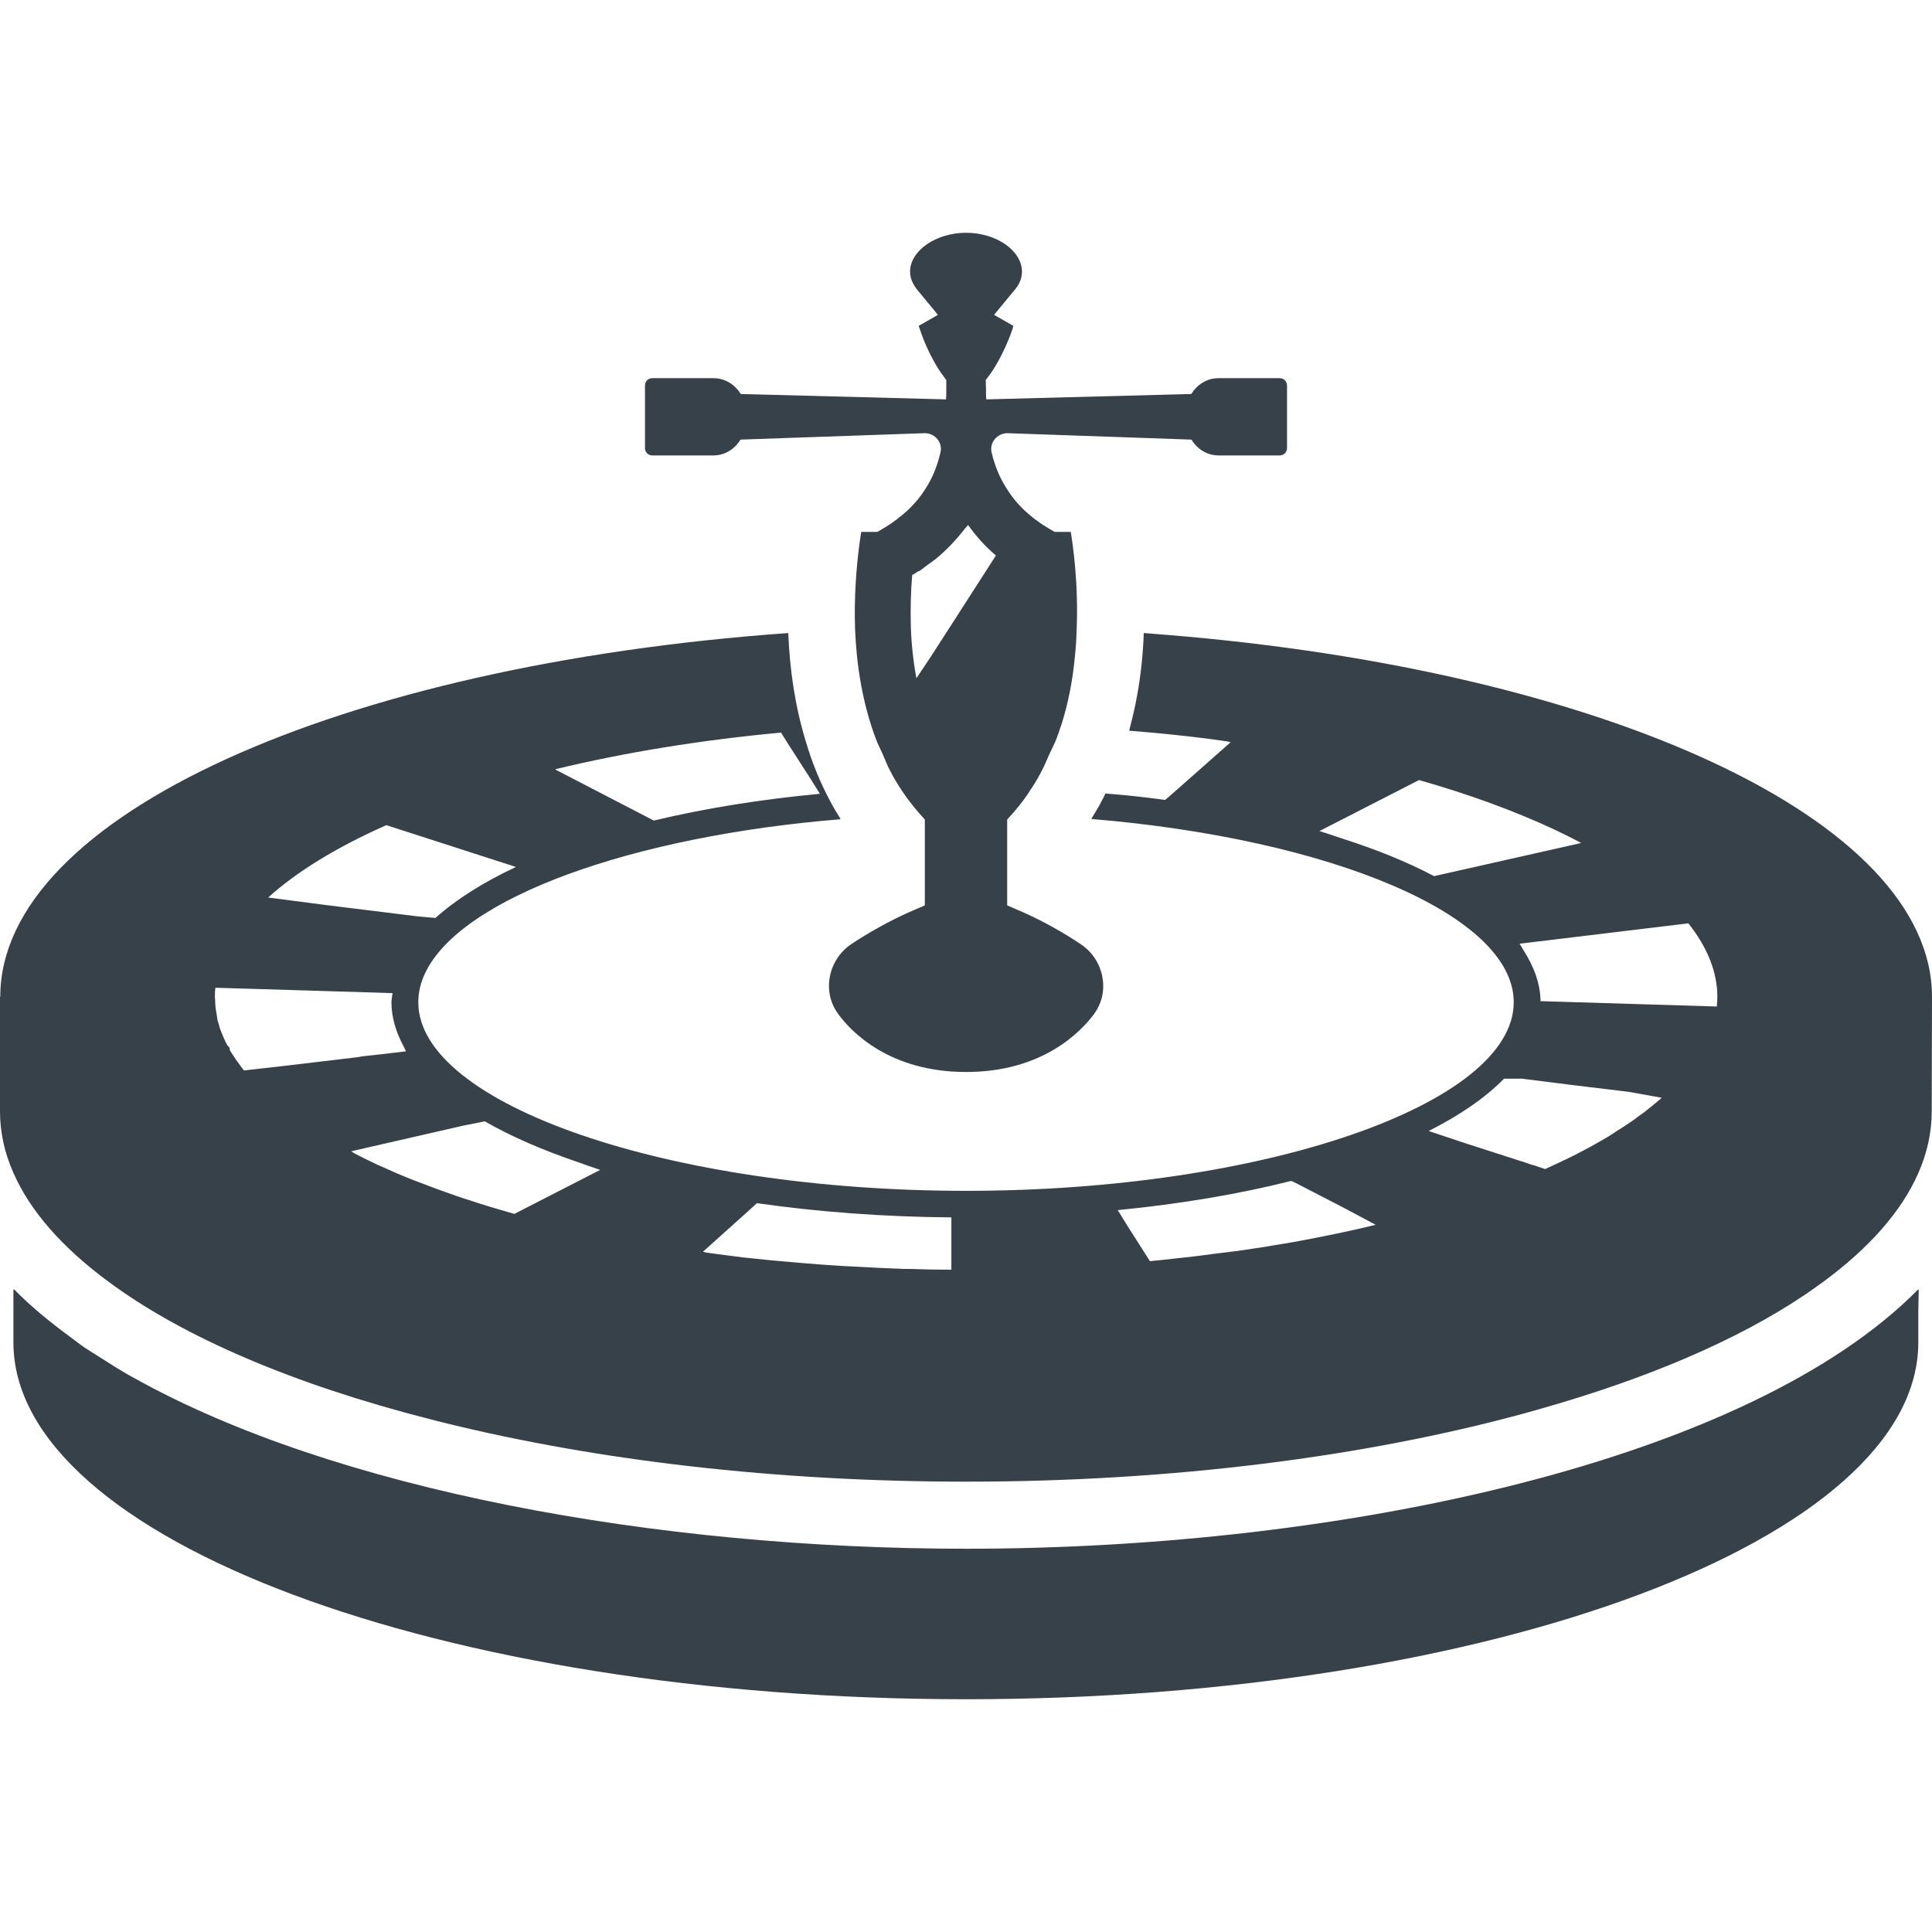
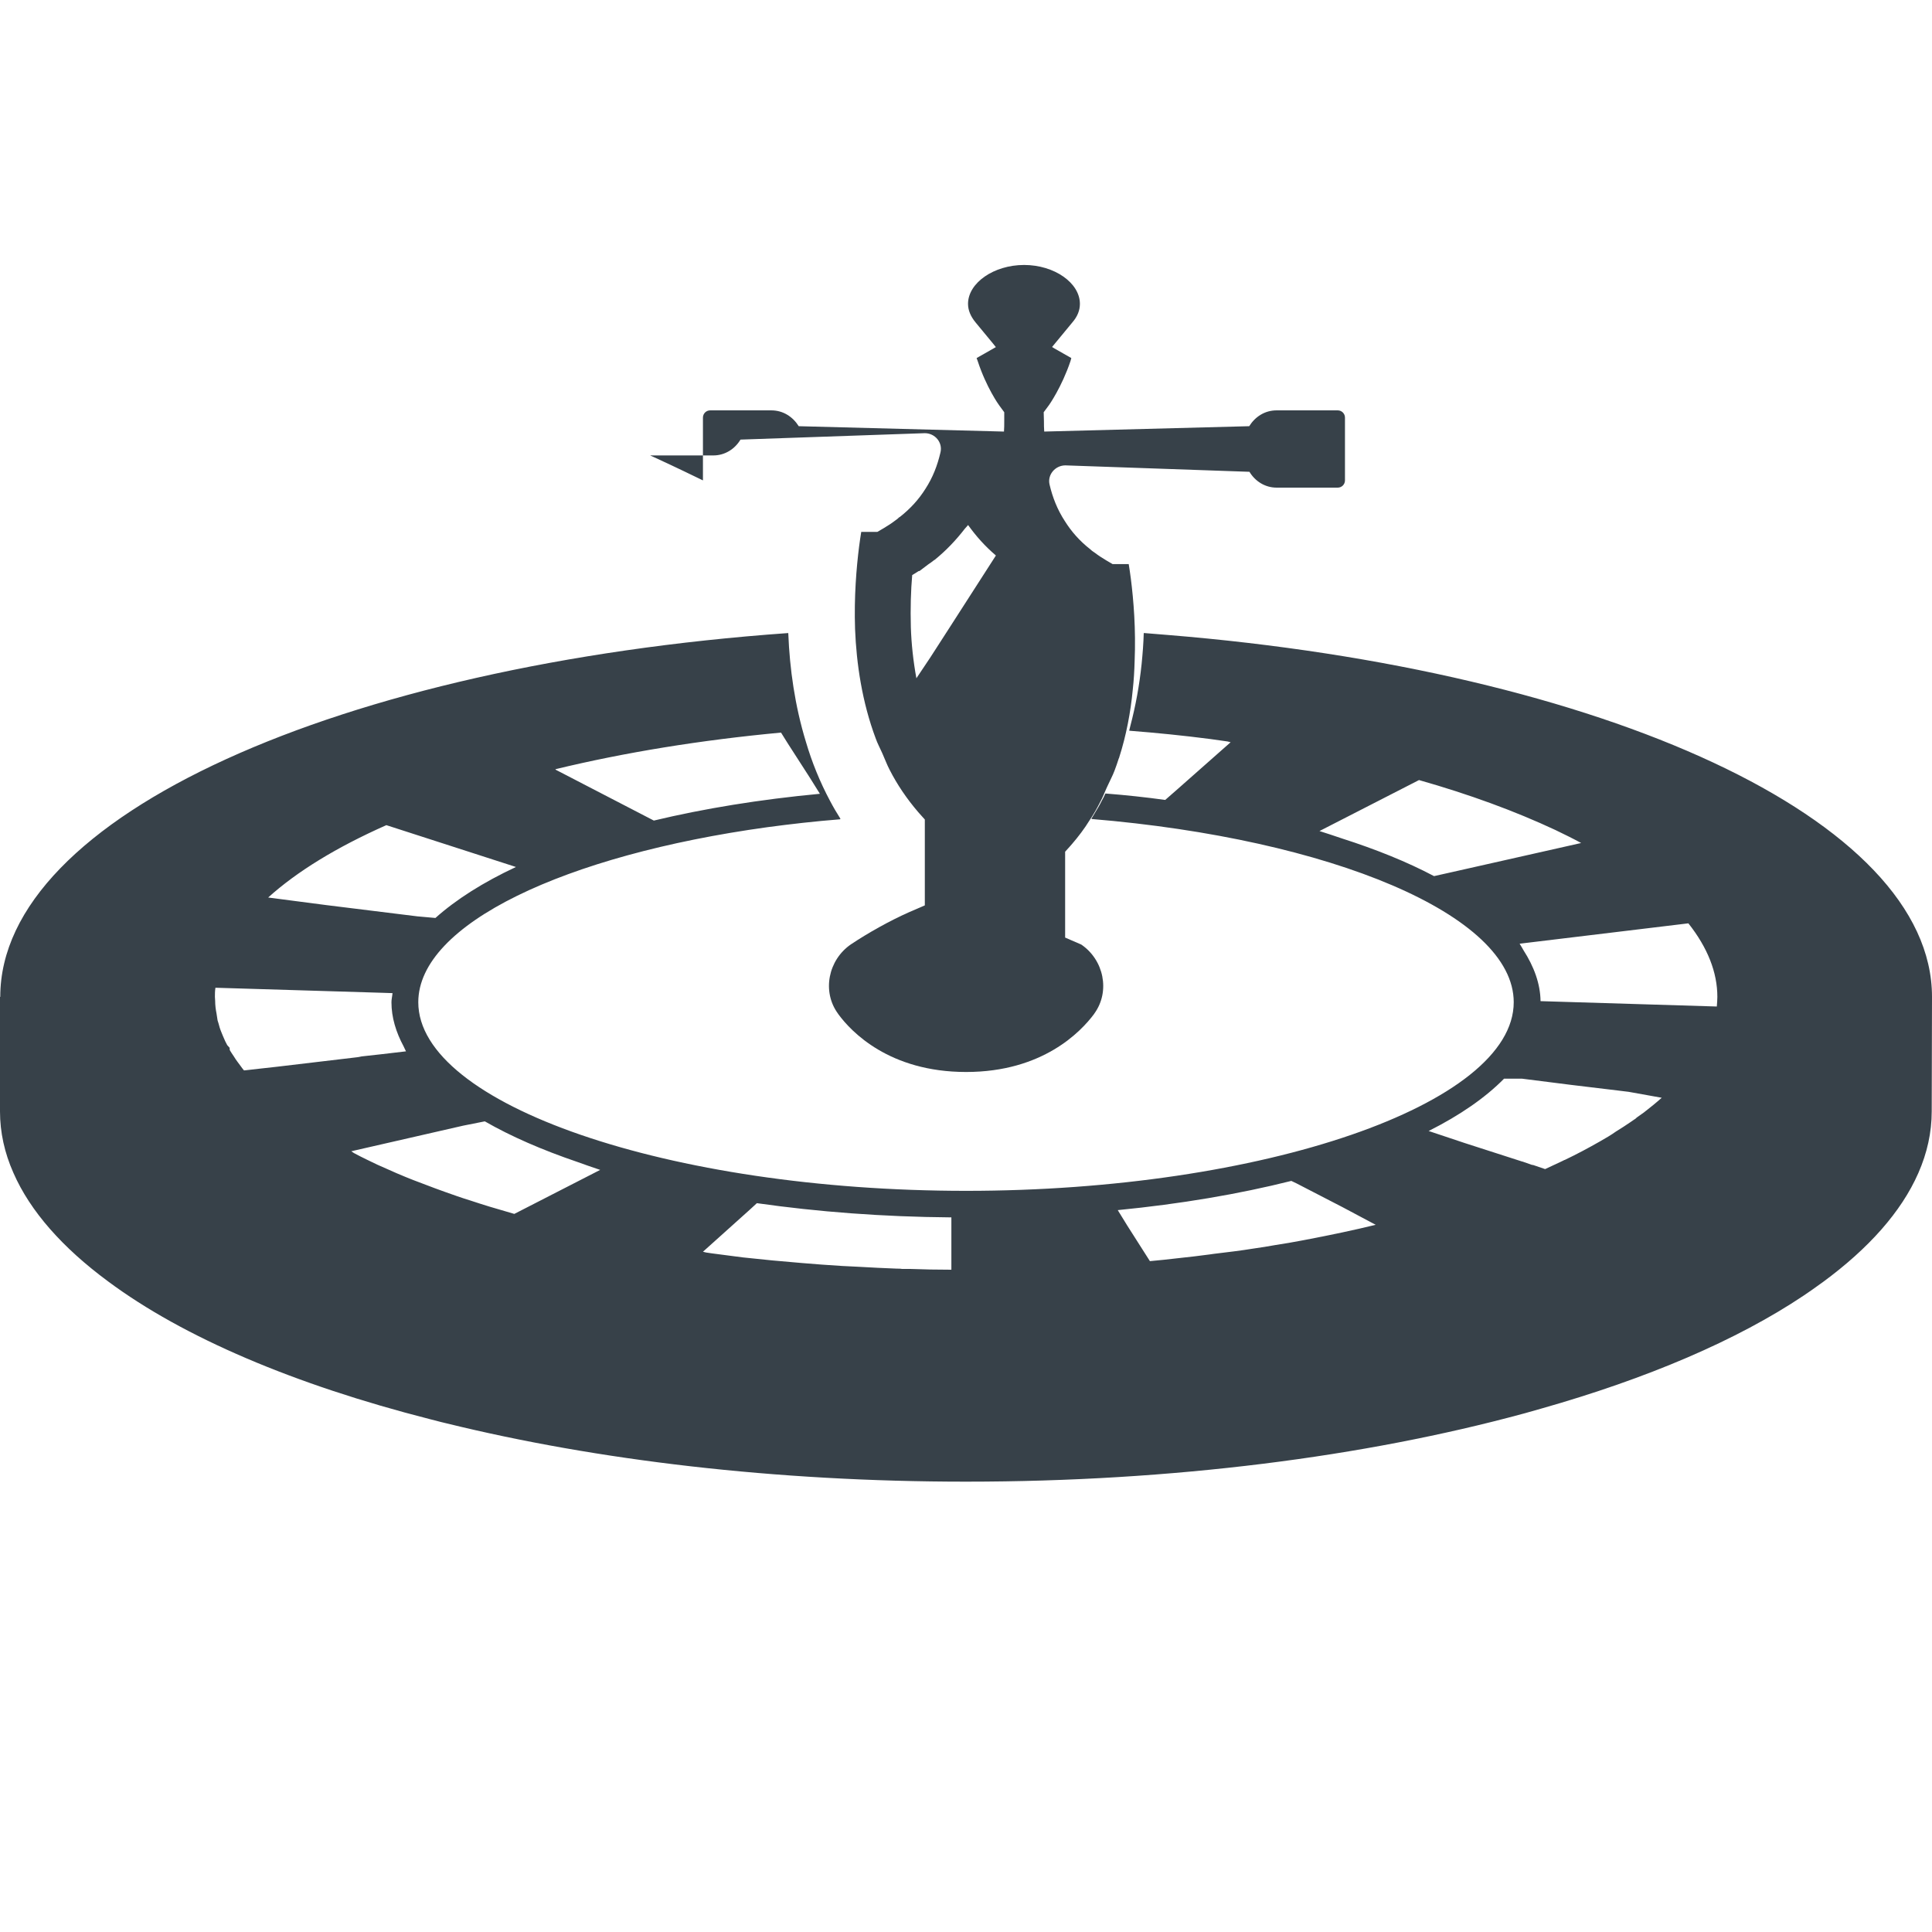
<svg xmlns="http://www.w3.org/2000/svg" version="1.1" id="_x31_0" x="0px" y="0px" viewBox="0 0 512 512" style="enable-background:new 0 0 512 512;" xml:space="preserve">
  <style type="text/css">
	.st0{fill:#374149;}
</style>
  <g>
-     <path class="st0" d="M508.371,341.893v-0.215c-44.297,44.934-150.734,68.754-252.336,68.754   c-82.11,0-167.386-15.574-220.519-45.262c-0.371-0.206-0.778-0.406-1.145-0.617c-2.836-1.61-5.469-3.305-8.114-4.996   c-1.301-0.844-2.695-1.657-3.945-2.512c-1.356-0.926-2.559-1.906-3.856-2.851c-5.461-4.016-10.484-8.164-14.742-12.516v0.145   c-0.051-0.051-0.114-0.098-0.161-0.145v14.078c0,52.117,113.266,94.562,252.481,94.562c139.145,0,252.336-42.446,252.336-94.562   v-8.18l0.113-5.789C508.45,341.822,508.406,341.858,508.371,341.893z" />
    <path class="st0" d="M309.398,168.267c-2.043-0.168-4.07-0.351-6.133-0.5c0,0,0,0.004,0,0.008c-0.054-0.004-0.106-0.008-0.16-0.011   c-0.074,2.699-0.286,5.406-0.57,8.25c-0.59,5.637-1.59,11.066-2.961,16.285c-0.114,0.383-0.18,0.813-0.297,1.188   c0.007,0,0.015,0,0.023,0.004c-0.016,0.046-0.023,0.106-0.035,0.156c7.25,0.566,14.363,1.278,21.473,2.203   c0,0,2.851,0.394,4.582,0.649c0.294,0.066,0.59,0.136,0.809,0.206l-2.336,2.059l-11.59,10.242l-3.41,2.985   c-5.117-0.711-10.453-1.282-15.855-1.707c-0.286,0.711-0.641,1.348-0.996,1.992c-0.535,1.118-1.203,2.184-1.852,3.262   c-0.297,0.43-0.507,0.95-0.836,1.34c0.024,0.004,0.047,0.008,0.07,0.008c-0.031,0.05-0.054,0.102-0.086,0.152   c63.281,5.262,111.914,25.383,111.914,48.562c0,27.086-66.48,49.985-145.117,49.985c-78.711,0-145.187-22.898-145.187-49.985   c0-20.738,38.972-38.996,92.492-46.382c6.238-0.84,12.641-1.566,19.285-2.094c-0.015-0.024-0.027-0.047-0.039-0.07   c0.059-0.004,0.114-0.012,0.172-0.016c-0.996-1.566-1.918-3.133-2.774-4.762c-2.699-5.05-4.832-10.312-6.398-15.644   c-2.961-9.661-4.308-19.454-4.675-28.633c0-0.024-0.004-0.051-0.004-0.074l0,0c-0.004-0.055-0.008-0.11-0.012-0.16   C90.156,176.225,0.07,216.252,0.07,264.178H0v30.359c0,5.543,1.211,11.02,3.554,16.282c4.458,10.199,13.047,19.867,25.07,28.75   c19.985,14.871,49.477,27.375,85.207,36.497c1.012,0.262,2.004,0.527,3.027,0.781c0.524,0.133,1.062,0.254,1.59,0.383   c39.766,9.754,86.972,15.426,137.586,15.426c54.875,0,105.738-6.656,147.438-17.965c0.191-0.051,0.386-0.098,0.578-0.153   c1.458-0.398,2.879-0.812,4.317-1.222c28.207-7.992,52.035-18.18,69.68-30.012c1.538-1.027,3.007-2.074,4.453-3.125   c0.183-0.133,0.379-0.262,0.558-0.394c12.137-8.918,20.813-18.637,25.313-28.894c2.347-5.332,3.554-10.809,3.554-16.352   L512,264.178C512,217.107,425.004,177.674,309.398,168.267z M296.215,320.694c16.675-1.637,32.152-4.262,45.996-7.742l1.347,0.641   l12.157,6.281l8.855,4.711c-5.707,1.402-11.762,2.672-18.383,3.938l-1.133,0.214c-2.277,0.426-4.621,0.856-7.042,1.207   c-1.918,0.355-3.766,0.641-5.758,0.926c-3.484,0.57-7.109,0.996-10.664,1.422l-0.996,0.144c-2.699,0.352-5.546,0.711-8.39,0.997   c-2.414,0.281-4.973,0.566-7.465,0.781l-5.981-9.39L296.215,320.694z M349.676,220.236l26.374-13.511   c13.325,3.781,25.422,8.218,36.153,13.238c2.328,1.125,4.652,2.254,6.82,3.441l-34.226,7.711l-4.762,1.066   c-7.07-3.742-15.305-7.074-24.469-10.004C353.629,221.522,351.699,220.869,349.676,220.236z M402.715,250.092l44.722-5.398   c5.121,6.472,7.679,13.011,7.679,19.484c0,0.782-0.074,1.633-0.14,2.558l-46.715-1.422c-0.062-4.641-1.746-9.16-4.515-13.481   C403.402,251.252,403.102,250.678,402.715,250.092z M378.606,299.725c8.324-4.18,15.039-8.844,19.984-13.863h4.766l12.942,1.637   l12.442,1.496l2.894,0.355l8.738,1.57c-1.398,1.254-2.926,2.508-4.738,3.902c-0.566,0.426-1.207,0.851-1.703,1.207   c-0.214,0.144-0.426,0.355-0.496,0.43c-0.285,0.21-0.57,0.351-1.355,0.922c-1.133,0.782-2.348,1.566-3.84,2.488   c-1.278,0.926-2.77,1.778-4.262,2.633c-2.985,1.703-6.043,3.34-9.317,4.906h-0.07l-0.71,0.352c-1.352,0.64-2.703,1.281-4.406,2.062   l-3.129-1.066l-0.426-0.07l-2.422-0.852h-0.07l-15.27-4.918L378.606,299.725z M186.293,331.721l12.434-11.164l1.852-1.703   c15.996,2.274,33.273,3.629,51.546,3.766v13.867c-3.699,0-7.324-0.07-11.09-0.211h-1.992c-0.356-0.074-0.715-0.074-1.352-0.074   c-3.414-0.14-6.828-0.285-10.238-0.496l-4.336-0.214c-3.629-0.211-7.183-0.496-10.667-0.782c-5.333-0.43-10.52-0.926-15.641-1.492   c-2.774-0.355-5.477-0.711-8.176-1.066l-1.55-0.23L186.293,331.721z M64.656,283.67c-0.277-0.343-0.609-0.742-0.878-1.148   c-0.57-0.786-1.207-1.566-1.848-2.633c-0.386-0.52-0.66-1.024-0.973-1.489l-0.094-0.269v-0.446l-0.641-0.711   c-0.355-0.641-0.71-1.351-1.14-2.418c-0.282-0.711-0.637-1.492-0.852-2.203c-0.211-0.855-0.496-1.707-0.566-1.922l-0.285-1.848   c-0.215-1.066-0.36-2.203-0.36-3.34l-0.066-1.066c0-0.781,0-1.566,0.141-2.418l44.469,1.347l2.457,0.082   c-0.07,0.851-0.281,1.629-0.281,2.41c0,4.028,1.195,7.934,3.238,11.731c0.21,0.43,0.386,0.851,0.617,1.285l-6.629,0.778   l-5.121,0.566l-1.137,0.214l-21.367,2.531L64.656,283.67z M71.066,237.85c7.606-6.863,18.082-13.305,31.32-19.176l33.699,10.875   l0.641,0.215c-8.672,4.054-15.855,8.605-21.332,13.507l-4.762-0.426l-24.117-2.981L71.066,237.85z M93.082,305.096l29.706-6.794   l5.692-1.133c6.898,3.973,15.206,7.586,24.562,10.77c1.976,0.707,3.941,1.414,6.015,2.094l-22.758,11.665   c-2.133-0.641-4.34-1.278-6.543-1.922c-1.703-0.496-3.34-1.066-5.117-1.633c-1.137-0.355-2.274-0.71-3.485-1.141   c-3.91-1.347-7.75-2.77-11.59-4.262c-0.641-0.285-1.351-0.5-2.133-0.855c-1.566-0.637-3.058-1.282-4.621-1.992   c-1.848-0.782-3.699-1.633-5.547-2.559c-1.191-0.566-2.32-1.156-3.457-1.758C93.566,305.412,93.32,305.275,93.082,305.096z    M217.278,210.362c-15.898,1.496-30.661,3.906-44.004,7.098l-1.637-0.848l-23.606-12.23l-0.617-0.309l-0.258-0.214   c18.454-4.465,38.535-7.73,59.821-9.715l1.777,2.844l5.895,9.16L217.278,210.362z" />
-     <path class="st0" d="M172.844,120.694h16.214c3.055,0,5.688-1.703,7.18-4.195l48.847-1.703c2.699,0,4.836,2.484,4.126,5.187   c-0.786,3.344-1.996,6.543-3.985,9.598c-1.707,2.707-3.91,5.191-6.824,7.469h-0.074c-0.351,0.355-0.707,0.641-1.133,0.926   c-0.93,0.711-1.922,1.348-2.992,1.989l-1.703,0.996h-4.266c-0.215,1.137-0.355,2.488-0.57,3.906   c-0.707,5.618-1.351,13.298-1.066,21.833c0.359,9.171,1.852,19.339,5.477,29.011c0.449,1.286,1.117,2.5,1.672,3.758   c0.054,0.126,0.109,0.25,0.164,0.375c0.625,1.394,1.144,2.824,1.859,4.184c1.992,3.91,4.55,7.679,7.539,11.16l0.57,0.645   l1.206,1.347v22.754l-4.269,1.847c-5.118,2.274-10.805,5.477-15.286,8.461c-6.043,4.125-7.746,12.512-3.484,18.344   c0.074,0.07,0.074,0.145,0.14,0.214c3.344,4.551,13.442,15.286,33.848,15.286c20.332,0,30.43-10.734,33.844-15.286   c0.07-0.07,0.07-0.144,0.14-0.214c4.266-5.898,2.489-14.219-3.48-18.274c-4.481-3.054-10.238-6.258-15.359-8.531l-4.27-1.847   v-22.754l1.214-1.347l0.566-0.645c1.774-2.062,3.34-4.125,4.692-6.328c1.066-1.562,1.988-3.195,2.843-4.906   c0.633-1.114,1.058-2.336,1.598-3.496c0.126-0.266,0.25-0.543,0.375-0.817c0.59-1.316,1.289-2.574,1.797-3.93   c0.426-1.07,0.782-2.207,1.137-3.274c0.074-0.07,0.074-0.07,0.074-0.14c1.918-5.977,3.054-12.09,3.621-17.993   c0.286-2.558,0.43-5.117,0.5-7.605c0.355-8.535-0.285-16.215-0.996-21.833c-0.211-1.418-0.355-2.769-0.57-3.906h-4.266   l-1.703-0.996c-1.066-0.641-2.062-1.278-2.984-1.989c-0.43-0.285-0.856-0.57-1.215-0.926c-2.91-2.278-5.046-4.762-6.75-7.469   c-1.996-3.054-3.27-6.328-4.051-9.668c-0.644-2.633,1.492-5.117,4.191-5.117l48.774,1.703c1.496,2.492,4.126,4.195,7.184,4.195   h16.21c1.066,0,1.918-0.852,1.918-1.918v-0.496v-16.141c0-1.066-0.852-1.922-1.918-1.922h-16.21c-3.133,0-5.688,1.703-7.25,4.195   l-54.324,1.422c-0.074-0.922-0.074-1.851-0.074-2.699l-0.066-2.422l1.418-1.914c0,0,3.343-4.695,5.691-11.664l0.211-0.781   l-4.485-2.555l-0.617-0.378l5.386-6.523c1.351-1.563,1.992-3.199,1.992-4.906c0-5.547-6.758-10.309-14.789-10.309   c-8.035,0-14.859,4.762-14.859,10.309c0,1.707,0.707,3.343,1.988,4.906l4.691,5.679l0.695,0.875l-5.101,2.902l0.285,0.781   c2.274,6.969,5.617,11.664,5.687,11.73l1.352,1.848v2.422c0,0.848,0,1.778-0.07,2.699l-54.39-1.422   c-1.566-2.492-4.126-4.195-7.254-4.195h-16.214c-1.062,0-1.918,0.855-1.918,1.922v16.141v0.496   C170.926,119.842,171.782,120.694,172.844,120.694z M256.554,139.138c2.129,2.977,4.539,5.668,7.371,8.074l-12.156,18.914   l-5.184,8.042l-3.73,5.582c-0.836-4.562-1.328-9.125-1.469-13.481c-0.14-5.046,0-9.812,0.356-13.867c0,0,1.21-0.71,1.707-1.066   h0.21l2.348-1.777c0.57-0.352,0.996-0.711,1.566-1.137l0.141-0.07c3.05-2.481,5.648-5.226,7.953-8.211   C255.957,139.798,256.27,139.494,256.554,139.138z" />
+     <path class="st0" d="M172.844,120.694h16.214c3.055,0,5.688-1.703,7.18-4.195l48.847-1.703c2.699,0,4.836,2.484,4.126,5.187   c-0.786,3.344-1.996,6.543-3.985,9.598c-1.707,2.707-3.91,5.191-6.824,7.469h-0.074c-0.351,0.355-0.707,0.641-1.133,0.926   c-0.93,0.711-1.922,1.348-2.992,1.989l-1.703,0.996h-4.266c-0.215,1.137-0.355,2.488-0.57,3.906   c-0.707,5.618-1.351,13.298-1.066,21.833c0.359,9.171,1.852,19.339,5.477,29.011c0.449,1.286,1.117,2.5,1.672,3.758   c0.054,0.126,0.109,0.25,0.164,0.375c0.625,1.394,1.144,2.824,1.859,4.184c1.992,3.91,4.55,7.679,7.539,11.16l0.57,0.645   l1.206,1.347v22.754l-4.269,1.847c-5.118,2.274-10.805,5.477-15.286,8.461c-6.043,4.125-7.746,12.512-3.484,18.344   c0.074,0.07,0.074,0.145,0.14,0.214c3.344,4.551,13.442,15.286,33.848,15.286c20.332,0,30.43-10.734,33.844-15.286   c0.07-0.07,0.07-0.144,0.14-0.214c4.266-5.898,2.489-14.219-3.48-18.274l-4.27-1.847   v-22.754l1.214-1.347l0.566-0.645c1.774-2.062,3.34-4.125,4.692-6.328c1.066-1.562,1.988-3.195,2.843-4.906   c0.633-1.114,1.058-2.336,1.598-3.496c0.126-0.266,0.25-0.543,0.375-0.817c0.59-1.316,1.289-2.574,1.797-3.93   c0.426-1.07,0.782-2.207,1.137-3.274c0.074-0.07,0.074-0.07,0.074-0.14c1.918-5.977,3.054-12.09,3.621-17.993   c0.286-2.558,0.43-5.117,0.5-7.605c0.355-8.535-0.285-16.215-0.996-21.833c-0.211-1.418-0.355-2.769-0.57-3.906h-4.266   l-1.703-0.996c-1.066-0.641-2.062-1.278-2.984-1.989c-0.43-0.285-0.856-0.57-1.215-0.926c-2.91-2.278-5.046-4.762-6.75-7.469   c-1.996-3.054-3.27-6.328-4.051-9.668c-0.644-2.633,1.492-5.117,4.191-5.117l48.774,1.703c1.496,2.492,4.126,4.195,7.184,4.195   h16.21c1.066,0,1.918-0.852,1.918-1.918v-0.496v-16.141c0-1.066-0.852-1.922-1.918-1.922h-16.21c-3.133,0-5.688,1.703-7.25,4.195   l-54.324,1.422c-0.074-0.922-0.074-1.851-0.074-2.699l-0.066-2.422l1.418-1.914c0,0,3.343-4.695,5.691-11.664l0.211-0.781   l-4.485-2.555l-0.617-0.378l5.386-6.523c1.351-1.563,1.992-3.199,1.992-4.906c0-5.547-6.758-10.309-14.789-10.309   c-8.035,0-14.859,4.762-14.859,10.309c0,1.707,0.707,3.343,1.988,4.906l4.691,5.679l0.695,0.875l-5.101,2.902l0.285,0.781   c2.274,6.969,5.617,11.664,5.687,11.73l1.352,1.848v2.422c0,0.848,0,1.778-0.07,2.699l-54.39-1.422   c-1.566-2.492-4.126-4.195-7.254-4.195h-16.214c-1.062,0-1.918,0.855-1.918,1.922v16.141v0.496   C170.926,119.842,171.782,120.694,172.844,120.694z M256.554,139.138c2.129,2.977,4.539,5.668,7.371,8.074l-12.156,18.914   l-5.184,8.042l-3.73,5.582c-0.836-4.562-1.328-9.125-1.469-13.481c-0.14-5.046,0-9.812,0.356-13.867c0,0,1.21-0.71,1.707-1.066   h0.21l2.348-1.777c0.57-0.352,0.996-0.711,1.566-1.137l0.141-0.07c3.05-2.481,5.648-5.226,7.953-8.211   C255.957,139.798,256.27,139.494,256.554,139.138z" />
  </g>
</svg>